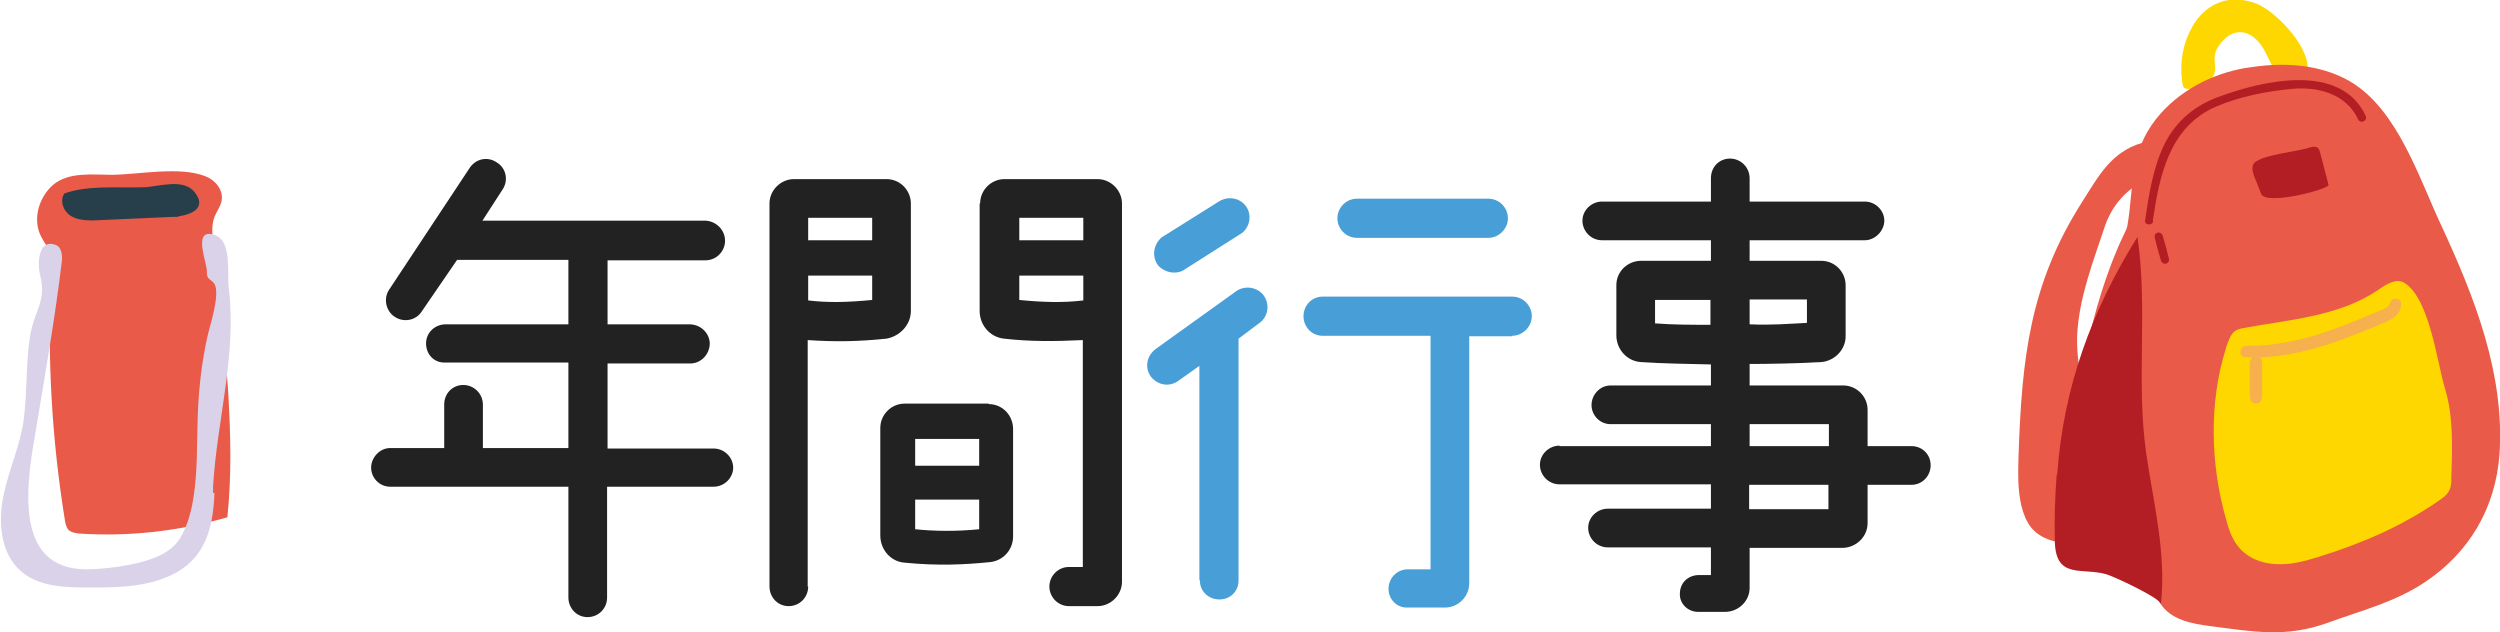
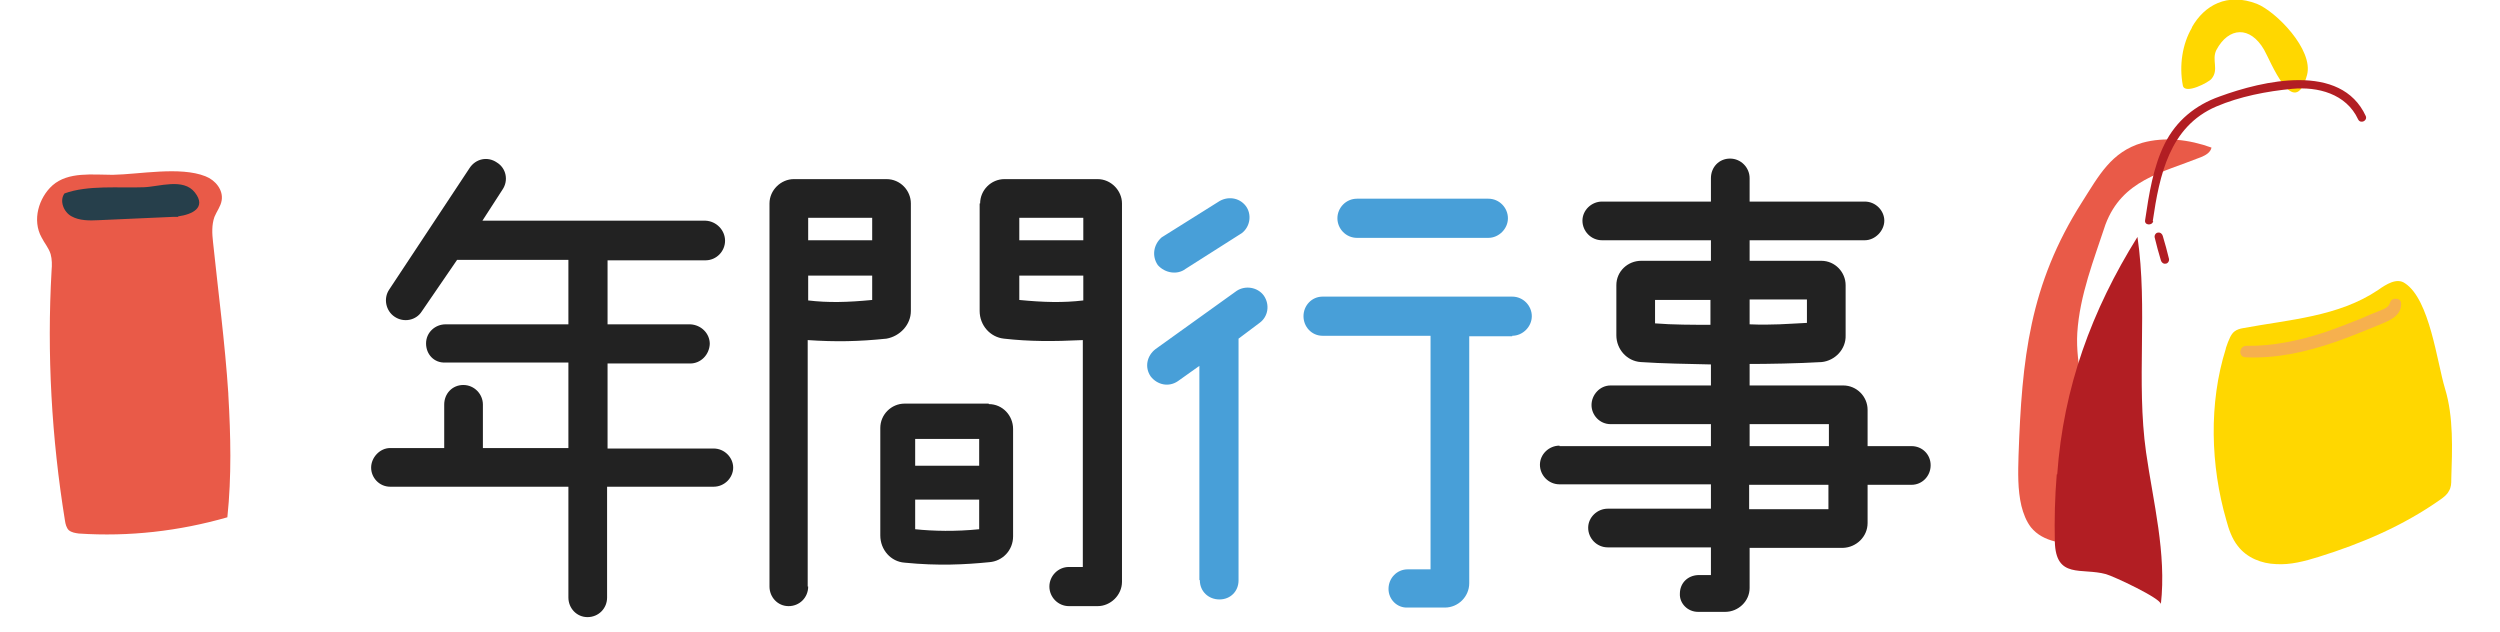
<svg xmlns="http://www.w3.org/2000/svg" id="_レイヤー_2" viewBox="0 0 52.34 13.24">
  <defs>
    <style>.cls-1{fill:#b21e23;}.cls-1,.cls-2,.cls-3,.cls-4,.cls-5,.cls-6,.cls-7,.cls-8{stroke-width:0px;}.cls-2{fill:#222;}.cls-3{fill:#489fd8;}.cls-4{fill:#263f4b;}.cls-5{fill:gold;}.cls-6{fill:#dad2e8;}.cls-7{fill:#f6b04e;}.cls-8{fill:#e95a48;}</style>
  </defs>
  <g id="_タイトル">
    <g id="title20">
      <path class="cls-2" d="M14.93,10.19h-2.22v2.32c0,.23-.18.41-.41.41s-.4-.19-.4-.41v-2.32h-3.73c-.23,0-.4-.19-.4-.4s.18-.41.4-.41h1.13v-.91c0-.23.17-.41.4-.41s.41.19.41.41v.91h1.79v-1.79h-2.58c-.23.01-.4-.17-.4-.4s.19-.4.41-.4h2.57v-1.35h-2.33l-.74,1.08c-.12.19-.38.24-.57.11-.18-.12-.24-.38-.11-.57l1.68-2.54c.13-.2.38-.25.57-.12.2.12.25.38.12.57l-.42.65h4.67c.23.01.41.2.41.42s-.18.41-.41.41h-2.05s0,1.34,0,1.34h1.73c.23.01.41.19.41.41-.01.23-.19.41-.41.41h-1.73v1.78h2.22c.23,0,.41.19.41.4s-.18.4-.41.4Z" />
      <path class="cls-2" d="M16.92,12.28c0,.23-.18.41-.41.41s-.4-.19-.4-.41V4.26c0-.28.24-.51.51-.51h1.94c.29,0,.51.24.51.51v2.25c0,.29-.23.53-.51.58-.58.06-1.06.07-1.65.03v5.16ZM18.26,4.56h-1.34v.47h1.34v-.47ZM18.26,6.28v-.51h-1.34v.52c.42.05.82.04,1.34-.01ZM20.7,8.46c.29,0,.51.24.51.52v2.25c0,.29-.22.52-.5.54-.5.05-1.07.08-1.77.01-.29-.02-.51-.27-.51-.57v-2.25c0-.28.23-.51.51-.51h1.76ZM20.5,9.19h-1.34v.56h1.34v-.56ZM20.5,11.08v-.62h-1.34v.62c.38.04.85.05,1.34,0ZM20.52,4.26c0-.28.23-.51.51-.51h1.95c.28,0,.51.24.51.51v7.92c0,.28-.24.51-.51.51h-.6c-.23,0-.41-.19-.41-.41s.18-.41.41-.41h.29v-4.75c-.62.03-1.12.03-1.65-.03-.29-.03-.51-.28-.51-.58v-2.25ZM22.68,4.56h-1.34v.47h1.34v-.47ZM22.68,6.29v-.52h-1.34v.51c.51.05.92.06,1.34.01Z" />
      <path class="cls-3" d="M25.11,12.14v-4.48l-.45.32c-.19.13-.43.08-.57-.1-.13-.19-.08-.43.1-.57l1.7-1.22c.18-.12.44-.08.57.1.13.19.09.44-.09.57l-.44.33v5.06c0,.23-.17.4-.4.4s-.41-.17-.41-.4ZM26,4.88l-1.18.75c-.17.13-.43.09-.58-.08-.13-.19-.09-.43.08-.58l1.18-.74c.19-.13.44-.1.58.08.13.17.1.43-.08.57ZM31.66,7.04h-.9v5.17c0,.28-.23.51-.51.51h-.78c-.22.01-.4-.17-.4-.39,0-.23.18-.41.4-.41h.48v-4.89h-2.26c-.23,0-.4-.19-.4-.41s.17-.41.4-.41h3.97c.23,0,.41.19.41.41s-.19.41-.41.41ZM28.41,4.16h2.75c.23,0,.41.19.41.41s-.19.41-.41.41h-2.75c-.23,0-.41-.19-.41-.41s.18-.41.41-.41Z" />
      <path class="cls-2" d="M32.65,9.34h3.17v-.46h-2.1c-.23,0-.4-.19-.4-.4s.17-.41.4-.41h2.1v-.44c-.45-.01-1.05-.02-1.47-.05-.29-.02-.51-.27-.51-.56v-1.05c0-.29.24-.51.52-.51h1.46v-.43h-2.28c-.23,0-.41-.19-.41-.41s.19-.4.41-.4h2.28v-.49c0-.23.17-.41.4-.41s.41.19.41.41v.49h2.41c.23,0,.41.19.41.4s-.19.41-.41.41h-2.41v.43h1.5c.29,0,.51.24.51.51v1.05c.01.29-.22.53-.5.56-.5.03-1.15.04-1.51.04v.45h1.96c.28,0,.51.23.51.51v.76h.92c.22,0,.4.17.4.4s-.18.41-.4.41h-.92v.8c0,.29-.24.51-.51.52h-1.96v.84c0,.28-.24.5-.51.5h-.57c-.22,0-.39-.18-.38-.38,0-.22.16-.38.38-.39h.27v-.58h-2.16c-.23,0-.41-.19-.41-.41s.19-.4.41-.4h2.16v-.51h-3.17c-.23,0-.41-.19-.41-.41s.19-.4.41-.4ZM35.81,6.8v-.52h-1.16v.49c.36.03.82.03,1.16.03ZM36.63,6.27v.52c.47.02.79-.01,1.2-.03v-.49h-1.2ZM36.63,9.34h1.66v-.46h-1.66v.46ZM38.28,10.15h-1.66v.51h1.66v-.51Z" />
      <path class="cls-8" d="M4.78,8.24c-.07-1.06-.21-2.12-.32-3.17-.02-.18-.03-.36.03-.53.05-.12.13-.22.15-.34.04-.22-.13-.43-.34-.51-.53-.21-1.38-.04-1.94-.03-.42,0-.93-.07-1.26.22-.29.26-.43.73-.23,1.09.06.12.15.22.19.35.03.11.03.23.02.34-.1,1.75,0,3.51.28,5.24.01.07.03.15.08.2.06.05.14.06.21.07,1.05.07,2.1-.05,3.11-.34.09-.86.07-1.71.02-2.57Z" />
-       <path class="cls-6" d="M4.46,10.32s0-.08,0-.12c.08-1.4.5-2.76.33-4.17-.04-.29.07-.96-.27-1.1-.51-.2-.19.56-.19.74,0,.06,0,.13.05.17.03.03.07.05.1.09.15.21-.1.92-.14,1.13-.12.54-.18,1.09-.2,1.64-.02.57,0,1.15-.09,1.72-.05.32-.16.74-.38.98-.19.2-.46.3-.72.37-.36.09-.74.14-1.12.15-1.62.01-1.25-1.92-1.07-2.97.19-1.15.39-2.28.53-3.44.02-.14.01-.33-.12-.38-.38-.15-.39.42-.33.63.14.54-.12.74-.21,1.27-.09.57-.06,1.16-.13,1.73-.07.56-.32,1.08-.43,1.63-.11.55-.06,1.2.37,1.57.37.32.9.34,1.39.34.55,0,1.11,0,1.62-.2.82-.32,1.01-.98,1.04-1.78Z" />
      <path class="cls-4" d="M3.73,4.53c.29-.04.6-.18.35-.5-.24-.31-.75-.12-1.07-.11-.51.02-1.17-.05-1.66.13-.11.15-.02.39.15.48.16.09.37.09.56.08.52-.02,1.05-.05,1.57-.07.03,0,.07,0,.1,0Z" />
      <path class="cls-8" d="M43.59,4.23c-1.1,1.73-1.26,3.28-1.33,5.31-.01.35-.02.71.06,1.05.04.16.1.32.2.45.26.32.71.35,1.11.36.39,0,.77.01,1.16.02.09,0,.19,0,.24-.08.07-.1-.01-.24-.09-.34-.27-.34-.54-.68-.81-1.02-.12-.15-.25-.31-.31-.5-.05-.15-.07-.31-.08-.47-.06-.68-.29-1.37-.25-2.04.05-.79.35-1.54.59-2.27.35-.93,1.17-1.08,2-1.41.1-.04.2-.1.22-.2-.47-.17-.98-.23-1.45-.1-.65.19-.91.69-1.26,1.24Z" />
      <path class="cls-5" d="M45.89.58c-.2.34-.27.79-.19,1.21.04.2.55-.07.6-.14.16-.19,0-.39.1-.6.26-.49.71-.51,1-.01.13.22.63,1.52.9.53.14-.53-.65-1.33-1.05-1.49-.62-.24-1.1.03-1.36.49Z" />
-       <path class="cls-8" d="M47.04,1.42c.13-.02.27-.04.4-.05.61-.05,1.24.03,1.77.34.99.59,1.43,2.01,1.91,3.03.68,1.47,1.32,3.08,1.21,4.76-.08,1.14-.64,2.07-1.55,2.68-.64.43-1.34.6-2.05.86-.86.31-1.53.19-2.44.07-.4-.05-.85-.13-1.07-.49-.2-.33-.19-.87-.55-.98-.25-.08-.49.14-.75.17-.34.04-.66-.27-.76-.62-.1-.35-.05-.73.01-1.09.28-1.68.56-3.66,1.3-5.2.03-.06.06-.12.07-.18.14-.82.03-1.5.6-2.23.47-.59,1.17-.95,1.89-1.07Z" />
+       <path class="cls-8" d="M47.04,1.42Z" />
      <path class="cls-1" d="M43.07,9.93c.13-1.82.72-3.43,1.68-4.97.22,1.5-.03,3.02.18,4.51.15,1.05.43,2.11.31,3.18.01-.12-1-.59-1.15-.63-.51-.14-1.05.11-1.07-.68-.01-.45,0-.93.04-1.41Z" />
      <path class="cls-5" d="M46.6,7.29c.03-.09.06-.17.09-.23.02-.04.05-.09.09-.12.05-.04.12-.06.18-.07.97-.18,2-.24,2.83-.8.17-.12.39-.26.56-.14.52.34.67,1.65.84,2.21.18.59.15,1.27.13,1.89,0,.09,0,.17-.05.25-.04.08-.11.13-.18.18-.78.55-1.65.92-2.55,1.2-.29.09-.59.17-.89.15-.3-.01-.61-.13-.8-.38-.12-.15-.19-.35-.24-.54-.33-1.14-.37-2.45-.01-3.59Z" />
-       <path class="cls-1" d="M47.55,3.26c.28-.07.62-.11.8-.17.06-.02.14-.03.18.01.02.02.03.05.04.08.06.23.12.46.18.69.02.09-1.31.44-1.41.19-.05-.12-.09-.24-.14-.35-.04-.11-.08-.25.02-.32.07-.05.19-.1.34-.13Z" />
      <path class="cls-7" d="M47.01,7.48c.65.03,1.27-.11,1.88-.32.31-.11.61-.23.9-.35.21-.09.49-.18.48-.46,0-.12-.2-.13-.23-.02-.03.11-.13.14-.23.18-.13.05-.25.1-.38.16-.25.1-.51.2-.77.29-.52.17-1.08.29-1.63.28-.15,0-.18.23-.02.24h0Z" />
-       <path class="cls-7" d="M47.1,7.55v.4c0,.06,0,.13,0,.19v.1s0,.1.02.14c.02.04.05.06.1.07.04,0,.09-.01.11-.05.04-.07.03-.15.03-.22v-.2c0-.13,0-.26,0-.4,0-.06-.04-.13-.11-.13-.06,0-.13.04-.13.11h0Z" />
      <path class="cls-1" d="M45.07,4.63c.14-.96.35-1.98,1.33-2.4.49-.21,1.06-.32,1.59-.37s1.13.1,1.38.64c.05.1.2.03.16-.07-.52-1.13-2.16-.74-3.06-.41-.51.18-.91.51-1.15.99s-.33,1.06-.41,1.6c-.02.11.15.12.17.02h0Z" />
      <path class="cls-1" d="M45.11,4.97c.04.16.08.32.13.48.01.04.05.08.1.07.04,0,.08-.05.07-.1-.04-.16-.08-.32-.13-.48-.01-.04-.05-.08-.1-.07-.04,0-.08.05-.07.1h0Z" />
    </g>
  </g>
</svg>